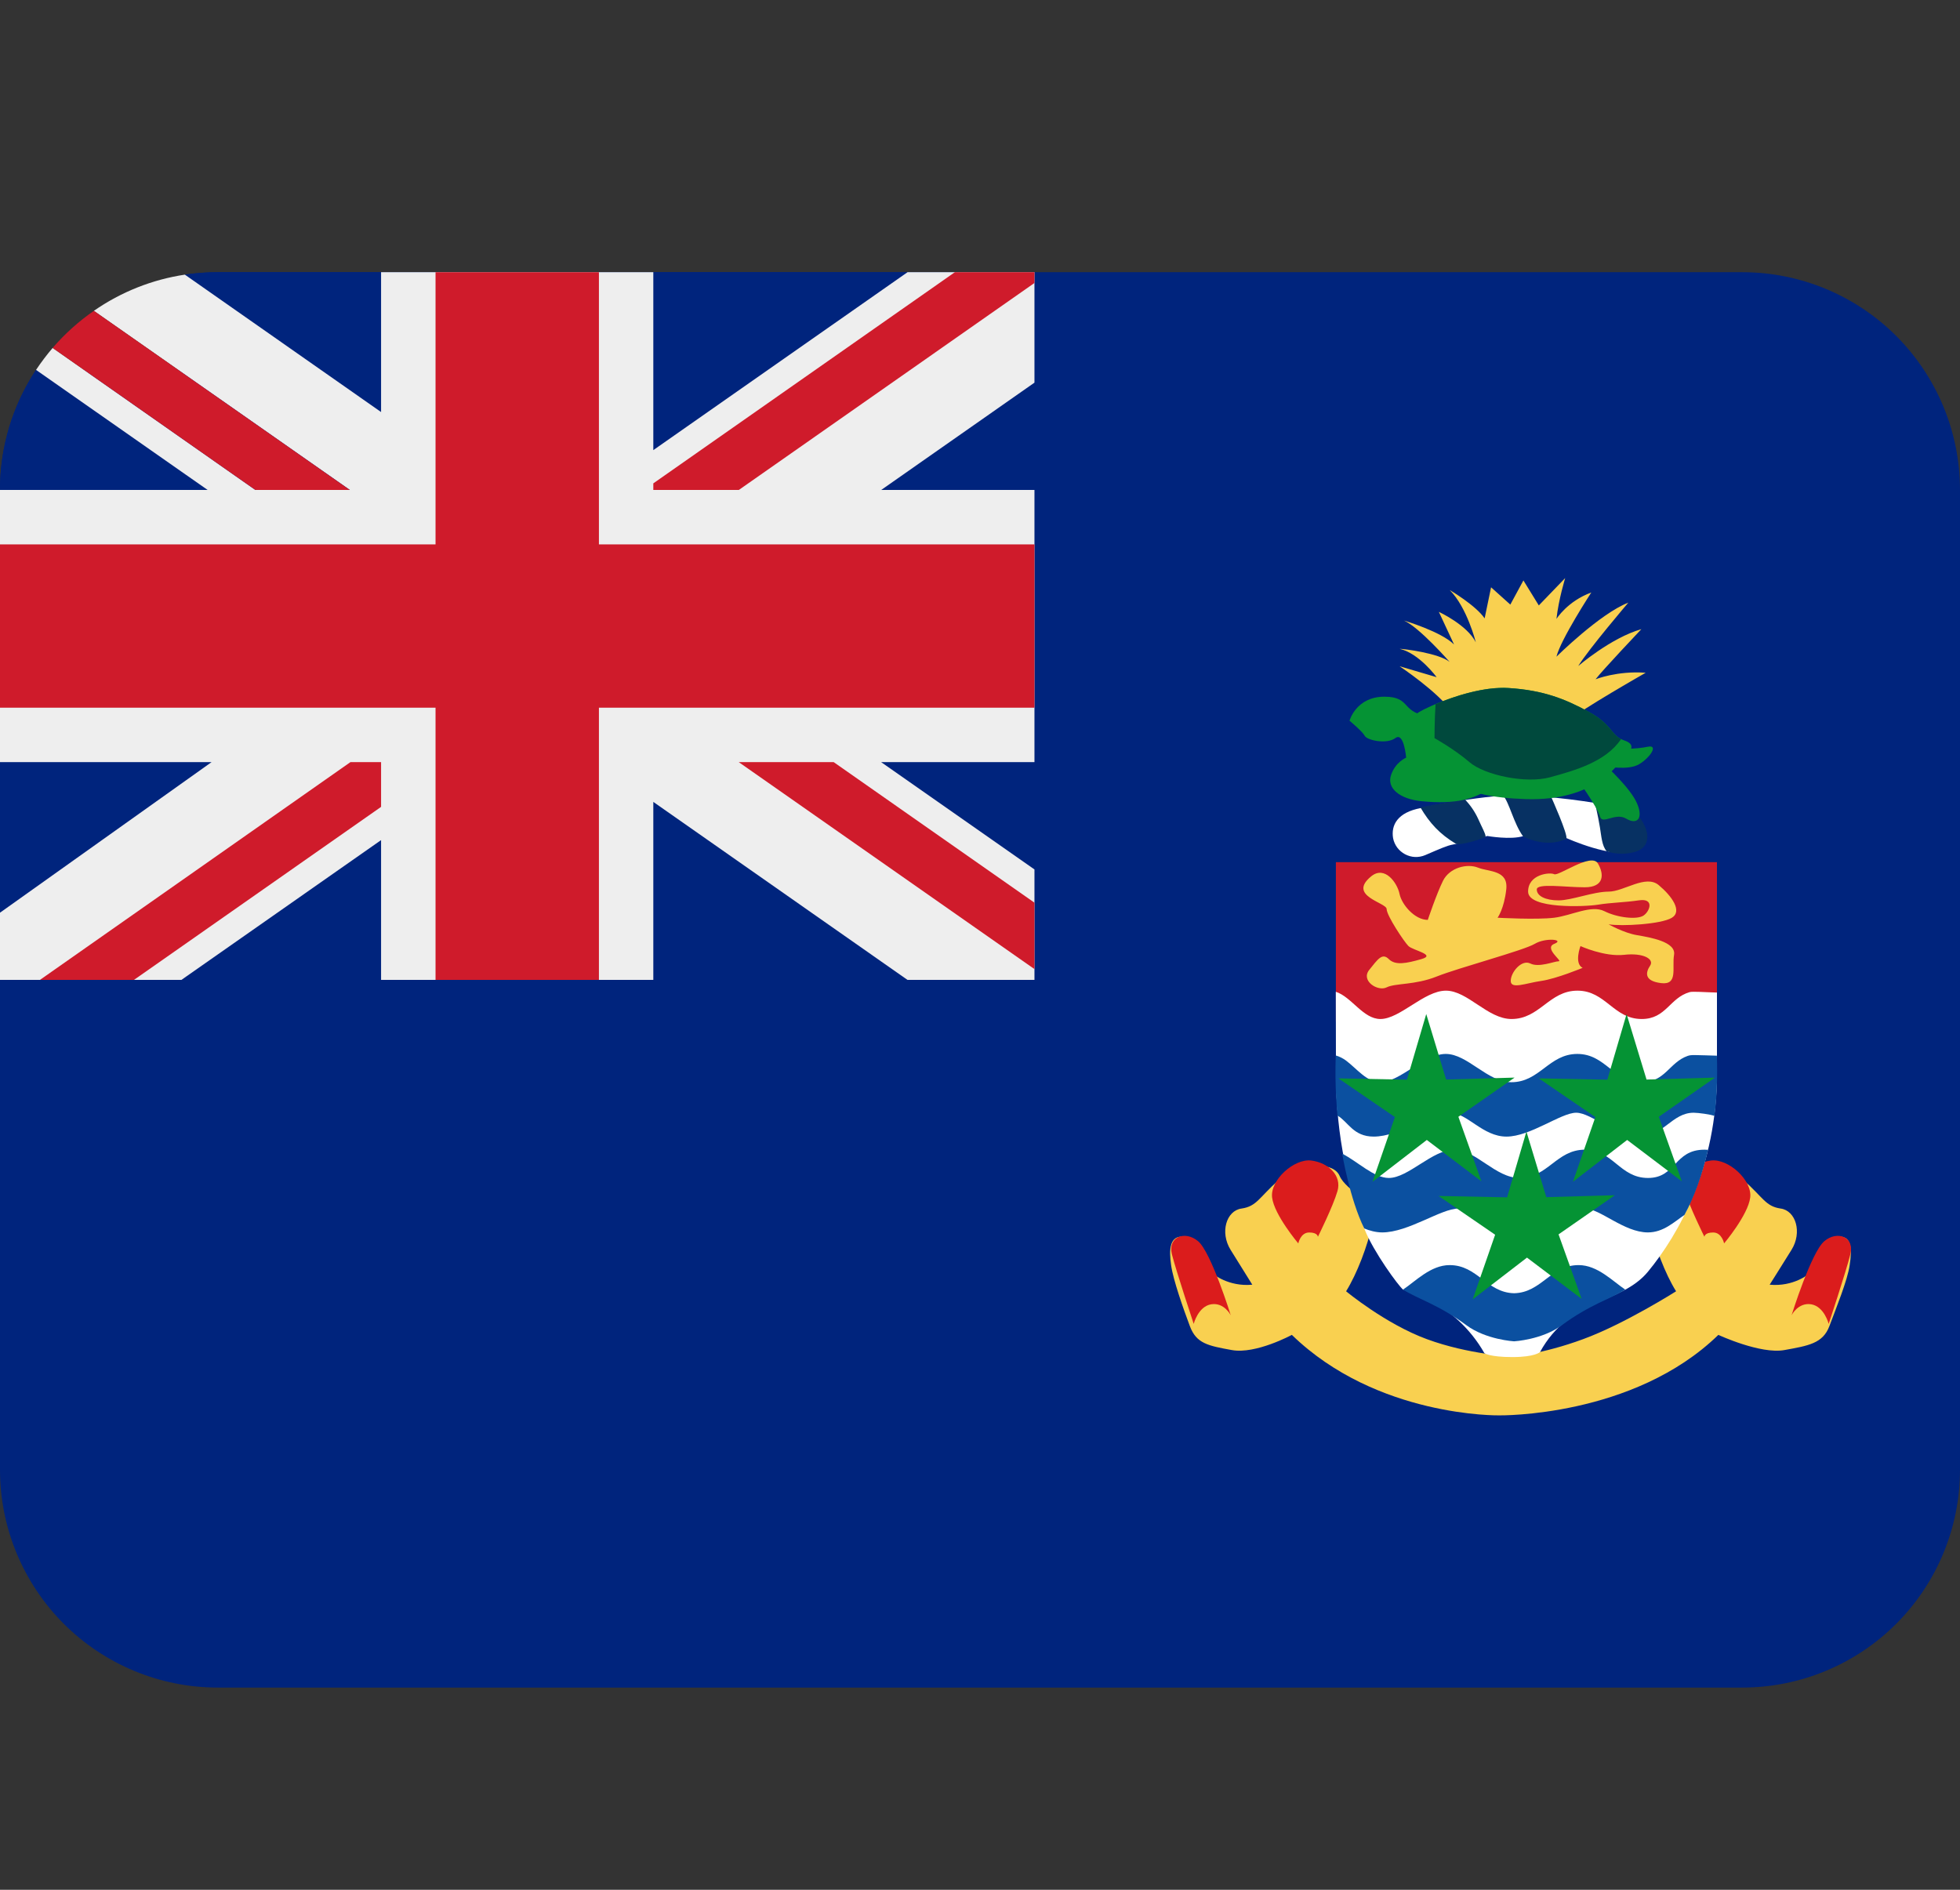
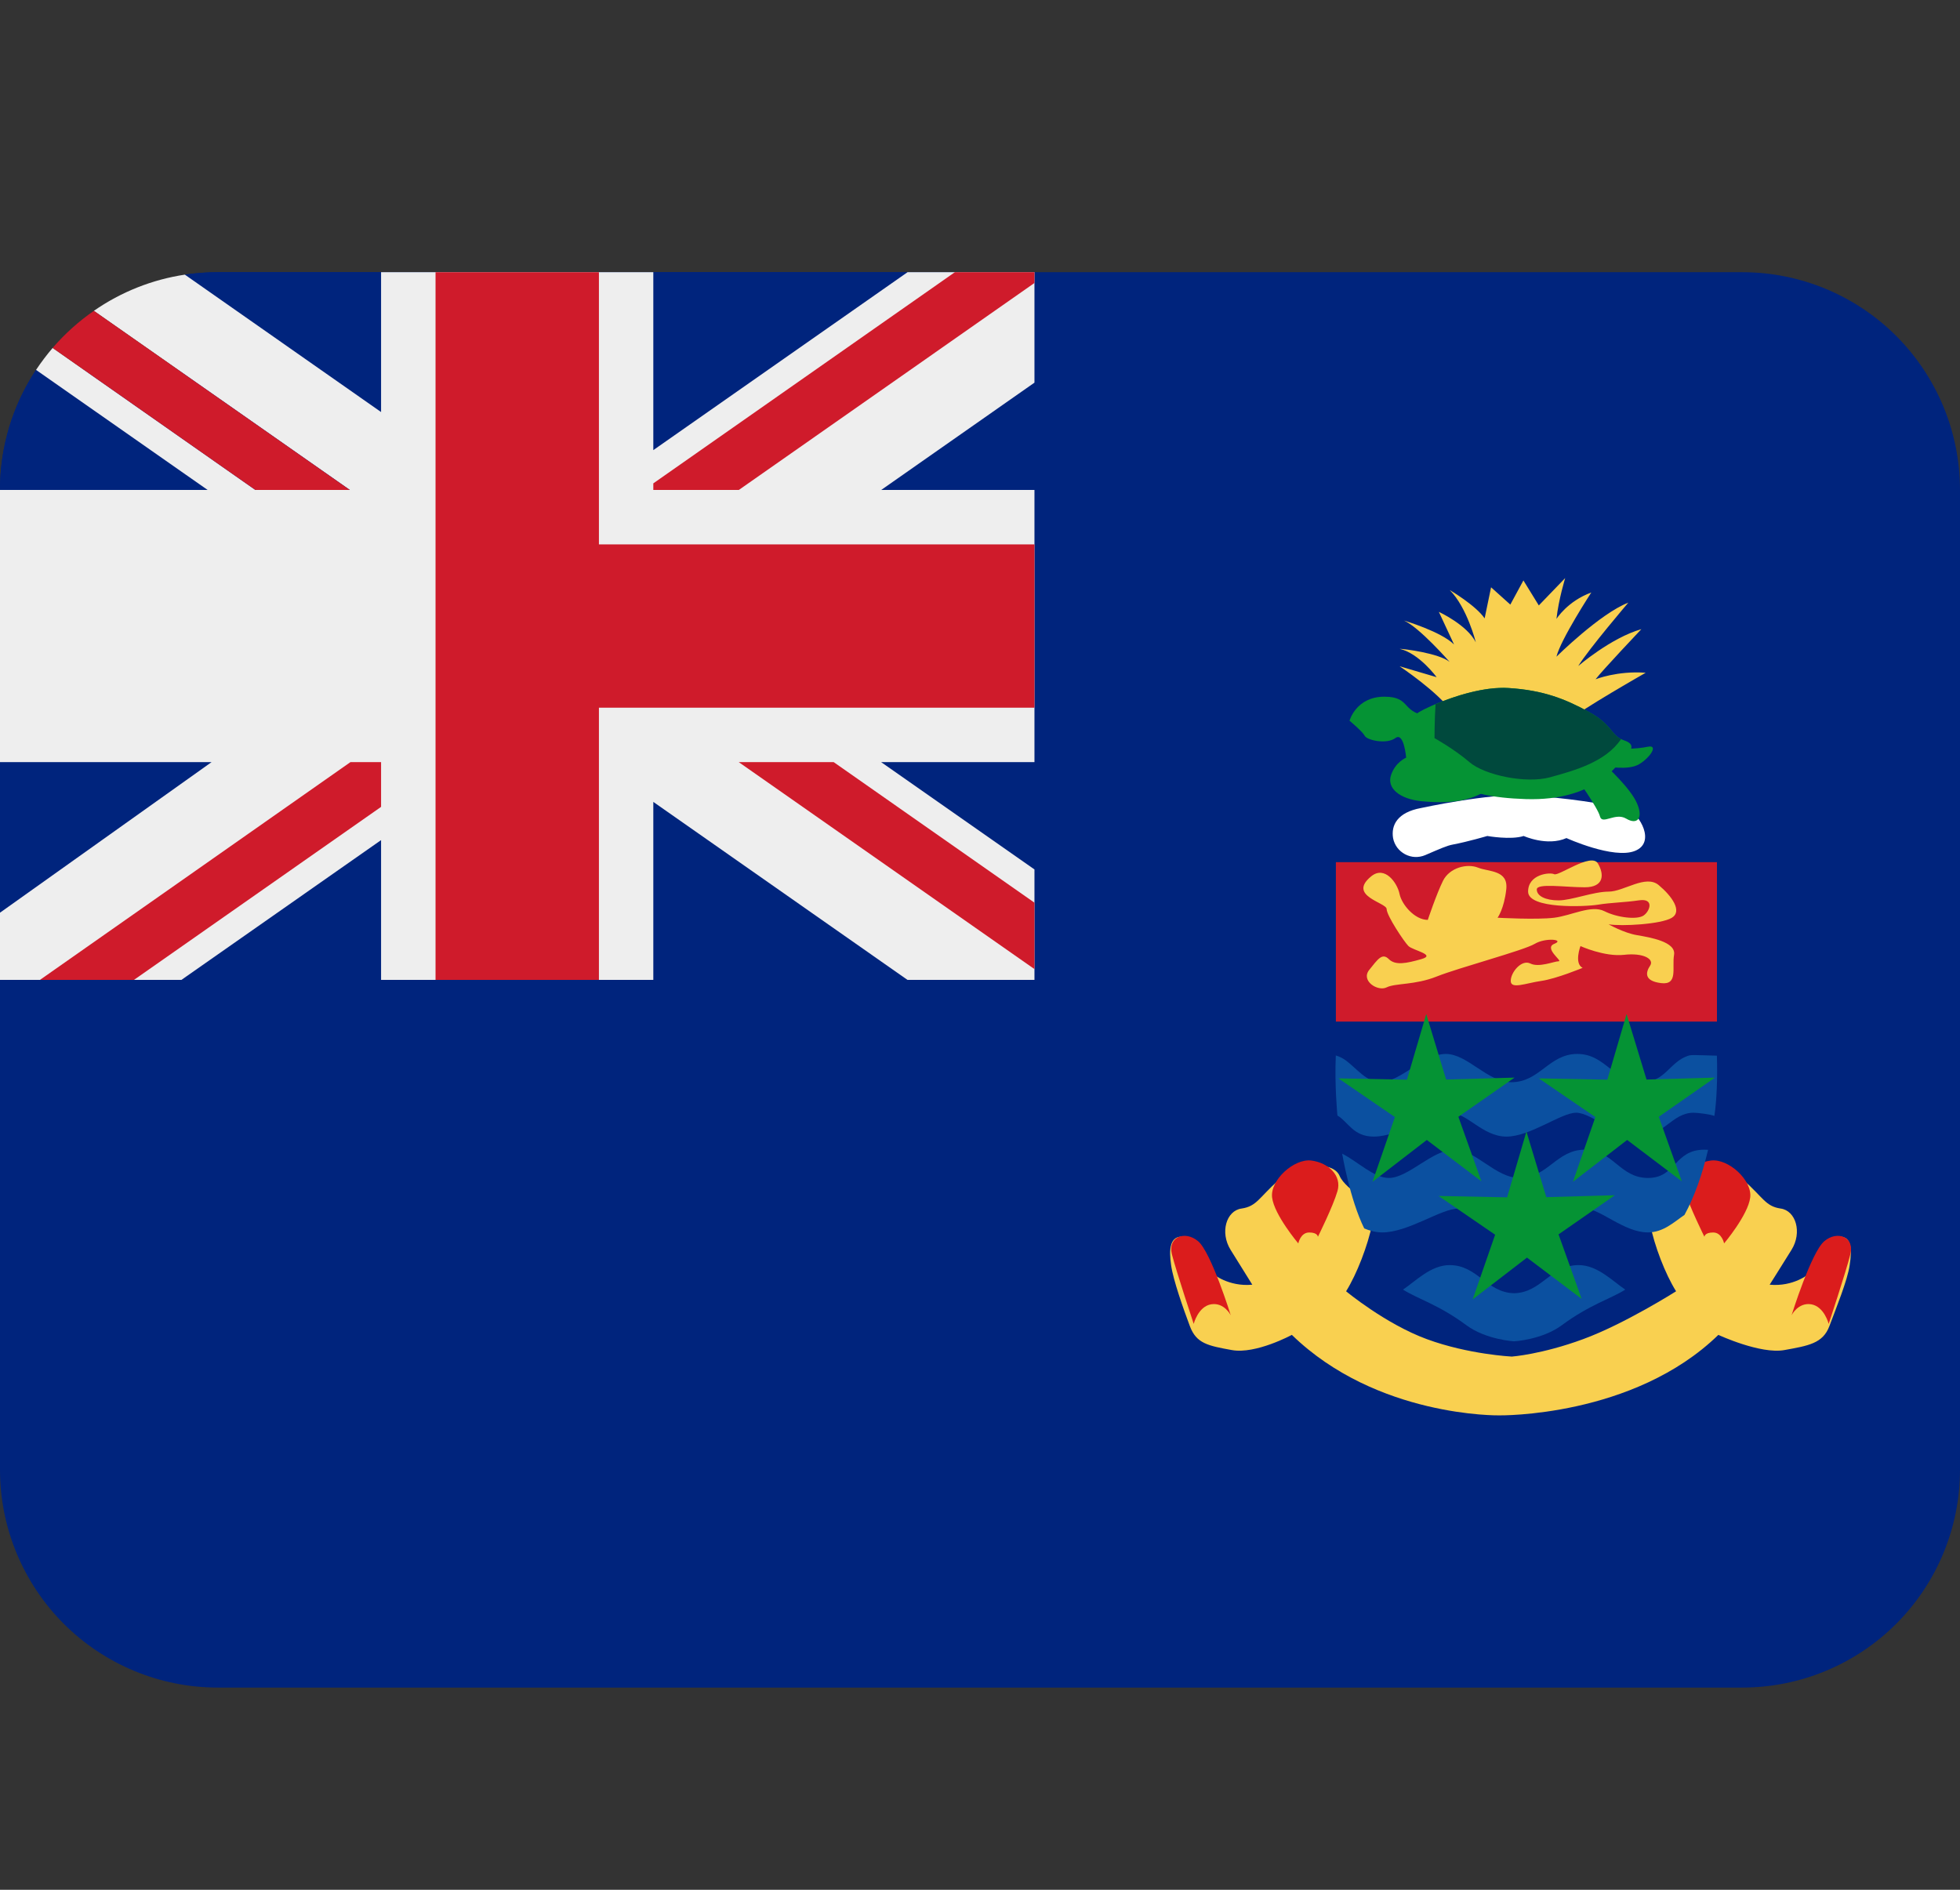
<svg xmlns="http://www.w3.org/2000/svg" width="28" height="27" viewBox="0 0 28 27" fill="none">
  <rect x="0" y="0" width="28" height="27" fill="#333333" stroke="none" />
  <g clip-path="url(#clip0)">
    <path d="M24.889 3.889H3.111C2.952 3.889 2.795 3.901 2.641 3.924L2.638 5.288L0.515 5.285C0.178 5.794 -0.001 6.39 3.25455e-06 7V21C3.25455e-06 21.825 0.328 22.616 0.911 23.2C1.495 23.783 2.286 24.111 3.111 24.111H24.889C25.714 24.111 26.505 23.783 27.089 23.2C27.672 22.616 28 21.825 28 21V7C28 6.175 27.672 5.384 27.089 4.8C26.505 4.217 25.714 3.889 24.889 3.889Z" fill="#00247D" />
    <path d="M26.242 17.671C26.025 17.702 25.934 18.013 25.841 18.2C25.841 18.2 25.624 18.387 25.281 18.355C25.281 18.355 25.438 18.107 25.593 17.857C25.748 17.609 25.656 17.297 25.438 17.267C25.221 17.235 25.19 17.11 24.909 16.862C24.629 16.613 24.131 16.582 24.038 16.8C23.945 17.017 23.509 17.173 23.572 17.484C23.633 17.796 23.788 18.2 23.944 18.449C23.944 18.449 23.208 18.916 22.616 19.133C22.025 19.351 21.597 19.382 21.597 19.382C21.597 19.382 20.975 19.351 20.384 19.133C19.792 18.916 19.23 18.449 19.23 18.449C19.385 18.2 19.54 17.796 19.604 17.484C19.666 17.174 19.23 17.017 19.137 16.8C19.043 16.582 18.546 16.613 18.265 16.862C17.985 17.11 17.955 17.235 17.736 17.267C17.519 17.297 17.425 17.608 17.58 17.857C17.736 18.106 17.89 18.355 17.89 18.355C17.548 18.387 17.329 18.2 17.329 18.2C17.236 18.013 17.139 17.702 16.922 17.671C16.704 17.64 16.699 17.857 16.73 18.076C16.761 18.293 16.905 18.698 16.998 18.947C17.091 19.195 17.255 19.227 17.598 19.289C17.94 19.351 18.455 19.072 18.455 19.072C19.67 20.253 21.417 20.222 21.417 20.222C21.417 20.222 23.334 20.253 24.548 19.072C24.548 19.072 25.148 19.351 25.491 19.289C25.833 19.227 26.041 19.195 26.134 18.947C26.227 18.698 26.393 18.293 26.424 18.076C26.457 17.857 26.461 17.64 26.242 17.671Z" fill="#F9D050" />
    <path d="M26.124 18.915C26.124 18.915 26.372 18.169 26.434 17.919C26.496 17.671 26.247 17.577 26.062 17.733C25.875 17.889 25.594 18.791 25.594 18.791C25.594 18.791 25.688 18.605 25.874 18.635C26.062 18.667 26.124 18.915 26.124 18.915ZM24.63 17.765C24.63 17.765 24.972 17.359 25.003 17.11C25.034 16.862 24.692 16.55 24.442 16.581C24.194 16.613 24.007 16.799 24.07 17.017C24.132 17.235 24.349 17.671 24.349 17.671C24.349 17.671 24.349 17.609 24.474 17.609C24.599 17.609 24.63 17.765 24.63 17.765V17.765ZM17.053 18.915C17.053 18.915 16.805 18.169 16.741 17.919C16.68 17.671 16.928 17.577 17.115 17.733C17.302 17.889 17.582 18.791 17.582 18.791C17.582 18.791 17.489 18.605 17.302 18.635C17.115 18.667 17.053 18.915 17.053 18.915ZM18.547 17.765C18.547 17.765 18.204 17.359 18.173 17.11C18.142 16.862 18.485 16.55 18.733 16.581C18.982 16.613 19.17 16.799 19.107 17.017C19.044 17.235 18.827 17.671 18.827 17.671C18.827 17.671 18.827 17.609 18.703 17.609C18.578 17.609 18.547 17.765 18.547 17.765Z" fill="#DB1C1C" />
    <path d="M21.596 12.318H19.084V14.596H24.528V12.318H21.596Z" fill="#CF1B2B" />
-     <path d="M23.544 18.167C23.98 17.638 24.528 16.675 24.528 15.336V14.181C24.362 14.177 24.182 14.162 24.137 14.175C23.85 14.258 23.802 14.559 23.453 14.559C23.05 14.559 22.939 14.154 22.535 14.154C22.13 14.154 21.997 14.559 21.593 14.559C21.252 14.559 20.967 14.154 20.656 14.154C20.345 14.154 20 14.559 19.72 14.559C19.473 14.559 19.309 14.243 19.083 14.17L19.085 15.336C19.085 16.267 19.274 17.005 19.494 17.564C19.623 17.888 19.979 18.374 20.044 18.425C20.044 18.425 20.779 18.584 21.206 19.334C21.206 19.334 21.282 19.389 21.605 19.389C21.929 19.389 22 19.318 22 19.318C22.425 18.541 23.155 18.64 23.544 18.167V18.167Z" fill="white" />
    <path d="M19.624 16.239C19.997 16.239 20.463 15.898 20.712 15.898C20.961 15.898 21.179 16.239 21.521 16.239C21.863 16.239 22.299 15.898 22.517 15.898C22.735 15.898 23.077 16.239 23.418 16.239C23.761 16.239 23.885 15.898 24.195 15.898C24.258 15.898 24.441 15.922 24.491 15.944C24.523 15.741 24.538 15.401 24.527 15.083C24.398 15.08 24.306 15.075 24.244 15.075C24.208 15.075 24.162 15.069 24.11 15.086C23.845 15.179 23.79 15.462 23.452 15.462C23.048 15.462 22.938 15.058 22.533 15.058C22.128 15.058 21.996 15.462 21.591 15.462C21.25 15.462 20.965 15.058 20.654 15.058C20.343 15.058 19.998 15.462 19.718 15.462C19.526 15.462 19.386 15.271 19.228 15.152C19.184 15.12 19.135 15.095 19.083 15.08C19.064 15.511 19.106 15.938 19.106 15.938C19.26 16.027 19.331 16.239 19.624 16.239ZM22.552 18.075C22.151 18.075 22.024 18.468 21.63 18.477C21.237 18.468 21.108 18.075 20.709 18.075C20.438 18.075 20.222 18.306 20.043 18.425C20.25 18.557 20.552 18.64 20.947 18.933C21.229 19.142 21.63 19.164 21.63 19.164C21.63 19.164 22.032 19.142 22.313 18.933C22.709 18.64 23.011 18.557 23.218 18.425C23.039 18.306 22.823 18.075 22.552 18.075ZM24.349 16.426C23.914 16.426 23.946 16.83 23.543 16.83C23.137 16.83 23.044 16.426 22.64 16.426C22.235 16.426 22.111 16.83 21.707 16.83C21.364 16.83 21.084 16.426 20.773 16.426C20.463 16.426 20.12 16.83 19.84 16.83C19.627 16.83 19.396 16.595 19.174 16.483C19.174 16.483 19.282 17.132 19.489 17.551C19.56 17.582 19.655 17.608 19.746 17.608C20.12 17.608 20.586 17.267 20.835 17.267C21.084 17.267 21.302 17.608 21.644 17.608C21.986 17.608 22.422 17.267 22.64 17.267C22.858 17.267 23.2 17.608 23.541 17.608C23.763 17.608 23.915 17.459 24.064 17.358C24.207 17.095 24.315 16.791 24.401 16.428C24.384 16.427 24.367 16.426 24.349 16.426V16.426Z" fill="#0B50A0" />
    <path d="M20.099 15.426L20.375 14.488L20.659 15.424L21.637 15.396L20.834 15.956L21.163 16.878L20.383 16.287L19.607 16.885L19.927 15.96L19.12 15.407L20.099 15.426ZM22.962 15.426L23.237 14.488L23.522 15.424L24.5 15.396L23.697 15.956L24.026 16.878L23.245 16.287L22.47 16.885L22.791 15.96L21.982 15.407L22.962 15.426Z" fill="#059334" />
    <path d="M21.53 17.107L21.806 16.167L22.09 17.104L23.069 17.077L22.265 17.636L22.595 18.558L21.814 17.968L21.038 18.565L21.359 17.641L20.551 17.087L21.53 17.107Z" fill="#059334" />
    <path d="M19.588 12.521C19.782 12.361 19.961 12.614 19.993 12.77C20.024 12.925 20.211 13.143 20.397 13.143C20.397 13.143 20.522 12.77 20.615 12.583C20.709 12.396 20.957 12.334 21.114 12.396C21.269 12.459 21.549 12.427 21.518 12.707C21.487 12.987 21.394 13.112 21.394 13.112C21.394 13.112 21.954 13.143 22.203 13.112C22.451 13.081 22.732 12.925 22.919 13.018C23.105 13.112 23.386 13.143 23.479 13.081C23.572 13.018 23.634 12.832 23.417 12.863C23.199 12.895 23.012 12.895 22.826 12.926C22.639 12.956 21.83 12.988 21.83 12.739C21.83 12.49 22.14 12.459 22.203 12.49C22.266 12.521 22.732 12.179 22.826 12.335C22.919 12.49 22.919 12.677 22.639 12.677C22.359 12.677 21.954 12.615 21.954 12.708C21.954 12.802 22.079 12.864 22.266 12.864C22.451 12.864 22.763 12.739 22.98 12.739C23.198 12.739 23.51 12.49 23.696 12.646C23.883 12.802 24.038 13.019 23.883 13.113C23.728 13.206 23.167 13.237 22.98 13.206C22.98 13.206 23.198 13.33 23.386 13.361C23.572 13.393 23.946 13.455 23.915 13.642C23.883 13.828 23.977 14.077 23.729 14.046C23.48 14.015 23.511 13.89 23.573 13.797C23.635 13.704 23.48 13.61 23.2 13.642C22.921 13.673 22.578 13.517 22.578 13.517C22.578 13.517 22.484 13.766 22.609 13.828C22.609 13.828 22.235 13.984 22.017 14.015C21.8 14.046 21.582 14.139 21.582 14.015C21.582 13.89 21.738 13.704 21.862 13.766C21.986 13.828 22.203 13.734 22.267 13.734C22.329 13.734 22.049 13.547 22.204 13.485C22.36 13.423 22.081 13.392 21.925 13.485C21.769 13.579 20.836 13.827 20.524 13.952C20.214 14.076 19.933 14.045 19.809 14.107C19.684 14.17 19.436 14.014 19.56 13.858C19.684 13.703 19.746 13.61 19.84 13.703C19.933 13.796 20.089 13.765 20.306 13.703C20.524 13.641 20.183 13.579 20.12 13.516C20.058 13.454 19.809 13.081 19.809 12.987C19.805 12.894 19.245 12.801 19.588 12.521V12.521ZM20.741 10.173C20.555 9.893 19.994 9.519 19.994 9.519L20.523 9.675C20.523 9.675 20.274 9.333 19.994 9.27C20.056 9.27 20.555 9.333 20.709 9.457C20.709 9.457 20.274 8.959 20.056 8.866C20.056 8.866 20.586 9.022 20.772 9.208L20.555 8.742C20.555 8.742 20.959 8.928 21.083 9.177C21.083 9.177 20.959 8.679 20.71 8.43C20.71 8.43 21.083 8.649 21.209 8.835L21.301 8.391L21.576 8.638L21.763 8.293L21.983 8.65L22.36 8.259C22.36 8.259 22.266 8.562 22.235 8.843C22.235 8.843 22.391 8.59 22.733 8.465C22.733 8.465 22.297 9.133 22.235 9.382C22.235 9.382 22.858 8.766 23.262 8.61C23.262 8.61 22.701 9.267 22.546 9.516C22.546 9.516 23.013 9.113 23.448 8.989C23.448 8.989 22.888 9.581 22.794 9.705C22.794 9.705 23.106 9.581 23.51 9.612C23.51 9.612 22.578 10.141 22.36 10.327C22.141 10.514 20.741 10.173 20.741 10.173V10.173Z" fill="#F9D050" />
    <path d="M20.298 11.545C19.962 11.607 19.871 11.79 19.901 11.974C19.91 12.023 19.931 12.069 19.96 12.109C19.99 12.149 20.028 12.181 20.072 12.205C20.116 12.228 20.164 12.242 20.214 12.244C20.264 12.246 20.313 12.237 20.359 12.218C20.573 12.126 20.672 12.081 20.757 12.066C20.965 12.027 21.247 11.944 21.247 11.944C21.247 11.944 21.583 12.004 21.767 11.944C21.767 11.944 22.103 12.096 22.378 11.974C22.378 11.974 23.051 12.28 23.357 12.157C23.662 12.035 23.413 11.625 23.265 11.576C22.989 11.485 22.317 11.393 21.796 11.363C21.277 11.331 20.298 11.545 20.298 11.545V11.545Z" fill="white" />
-     <path d="M23.292 11.573C23.125 11.524 22.955 11.486 22.782 11.461C22.782 11.461 22.825 11.634 22.856 11.821C22.877 11.946 22.884 12.085 22.952 12.162C23.093 12.21 23.245 12.21 23.386 12.162C23.696 12.039 23.443 11.623 23.292 11.573V11.573ZM21.47 11.36C21.565 11.472 21.624 11.766 21.758 11.949C21.806 11.979 22.114 12.116 22.376 11.983C22.405 11.931 22.159 11.384 22.159 11.384C21.929 11.366 21.7 11.358 21.47 11.36V11.36ZM20.801 12.057C20.848 12.086 21.223 11.976 21.223 11.95C21.218 11.901 21.176 11.833 21.115 11.696C21.068 11.595 21.005 11.502 20.927 11.422C20.62 11.469 20.357 11.523 20.292 11.537C20.423 11.759 20.567 11.917 20.801 12.057Z" fill="#073163" />
    <path d="M19.279 10.297C19.279 10.297 19.372 9.954 19.777 9.954C20.181 9.954 19.994 10.203 20.461 10.234C20.928 10.265 22.577 10.483 22.826 10.607C23.074 10.732 23.386 10.7 23.541 10.669C23.697 10.637 23.573 10.825 23.417 10.918C23.262 11.012 22.95 10.949 22.95 10.949C22.95 10.949 23.293 11.261 23.386 11.478C23.48 11.696 23.386 11.789 23.231 11.696C23.075 11.603 22.889 11.789 22.857 11.665C22.826 11.54 22.515 11.105 22.515 11.105C22.515 11.105 21.613 10.98 21.364 11.198C21.116 11.416 20.81 11.497 20.306 11.447C19.996 11.416 19.808 11.261 19.872 11.074C19.934 10.887 20.088 10.825 20.088 10.825C20.088 10.825 20.057 10.452 19.934 10.545C19.809 10.638 19.529 10.576 19.497 10.514C19.465 10.452 19.279 10.297 19.279 10.297V10.297Z" fill="#059334" />
    <path d="M20.273 10.173C20.407 10.092 21.051 9.799 21.55 9.83C22.048 9.862 22.359 9.986 22.7 10.173C23.043 10.359 23.011 10.515 23.199 10.577C23.385 10.639 23.292 10.733 23.199 10.826C23.105 10.919 22.794 11.448 21.798 11.417C20.802 11.386 20.709 11.106 20.553 10.982C20.398 10.857 20.305 10.546 20.305 10.453C20.305 10.359 20.119 10.265 20.273 10.173Z" fill="#059334" />
    <path d="M22.141 11.106C22.478 11.013 22.936 10.891 23.158 10.56C23.015 10.489 23.015 10.344 22.701 10.172C22.359 9.986 22.047 9.861 21.55 9.83C21.199 9.808 20.773 9.948 20.508 10.06C20.493 10.281 20.493 10.546 20.493 10.546C20.493 10.546 20.773 10.701 20.991 10.888C21.207 11.075 21.798 11.199 22.141 11.106Z" fill="#00493D" />
    <path d="M14.778 14V3.889H3.111C2.862 3.889 2.641 3.924 2.641 3.924L2.638 5.288L0.515 5.285C0.515 5.285 0.482 5.331 0.416 5.444C0.143 5.917 -0.001 6.454 2.21661e-06 7V14H14.778Z" fill="#00247D" />
    <path d="M14.778 3.889H12.965L9.333 6.431V3.889H5.444V5.887L2.641 3.924C2.174 3.994 1.729 4.171 1.341 4.441L4.998 7H3.648L0.752 4.971C0.667 5.071 0.587 5.176 0.515 5.285L2.966 7H0V10.889H3.022L0 13.04V14H2.592L5.444 12.003V14H9.333V11.457L12.964 14H14.778V12.422L12.588 10.889H14.778V7H12.589L14.778 5.467V3.889Z" fill="#EEEEEE" />
-     <path d="M8.556 3.889H6.222V7.778H0V10.111H6.222V14H8.556V10.111H14.778V7.778H8.556V3.889Z" fill="#CF1B2B" />
+     <path d="M8.556 3.889H6.222V7.778V10.111H6.222V14H8.556V10.111H14.778V7.778H8.556V3.889Z" fill="#CF1B2B" />
    <path d="M14.778 3.889H13.641L9.333 6.906V7H10.555L14.778 4.043V3.889ZM1.341 4.441C1.123 4.592 0.925 4.77 0.752 4.971L3.648 7H4.997L1.341 4.441V4.441ZM5.006 10.889L0.571 14H1.914L5.444 11.528V10.889H5.006ZM14.778 13.846V12.897L11.91 10.889H10.554L14.778 13.846Z" fill="#CF1B2B" />
  </g>
  <defs>
    <clipPath id="clip0">
      <rect width="28" height="27" fill="white" />
    </clipPath>
  </defs>
</svg>